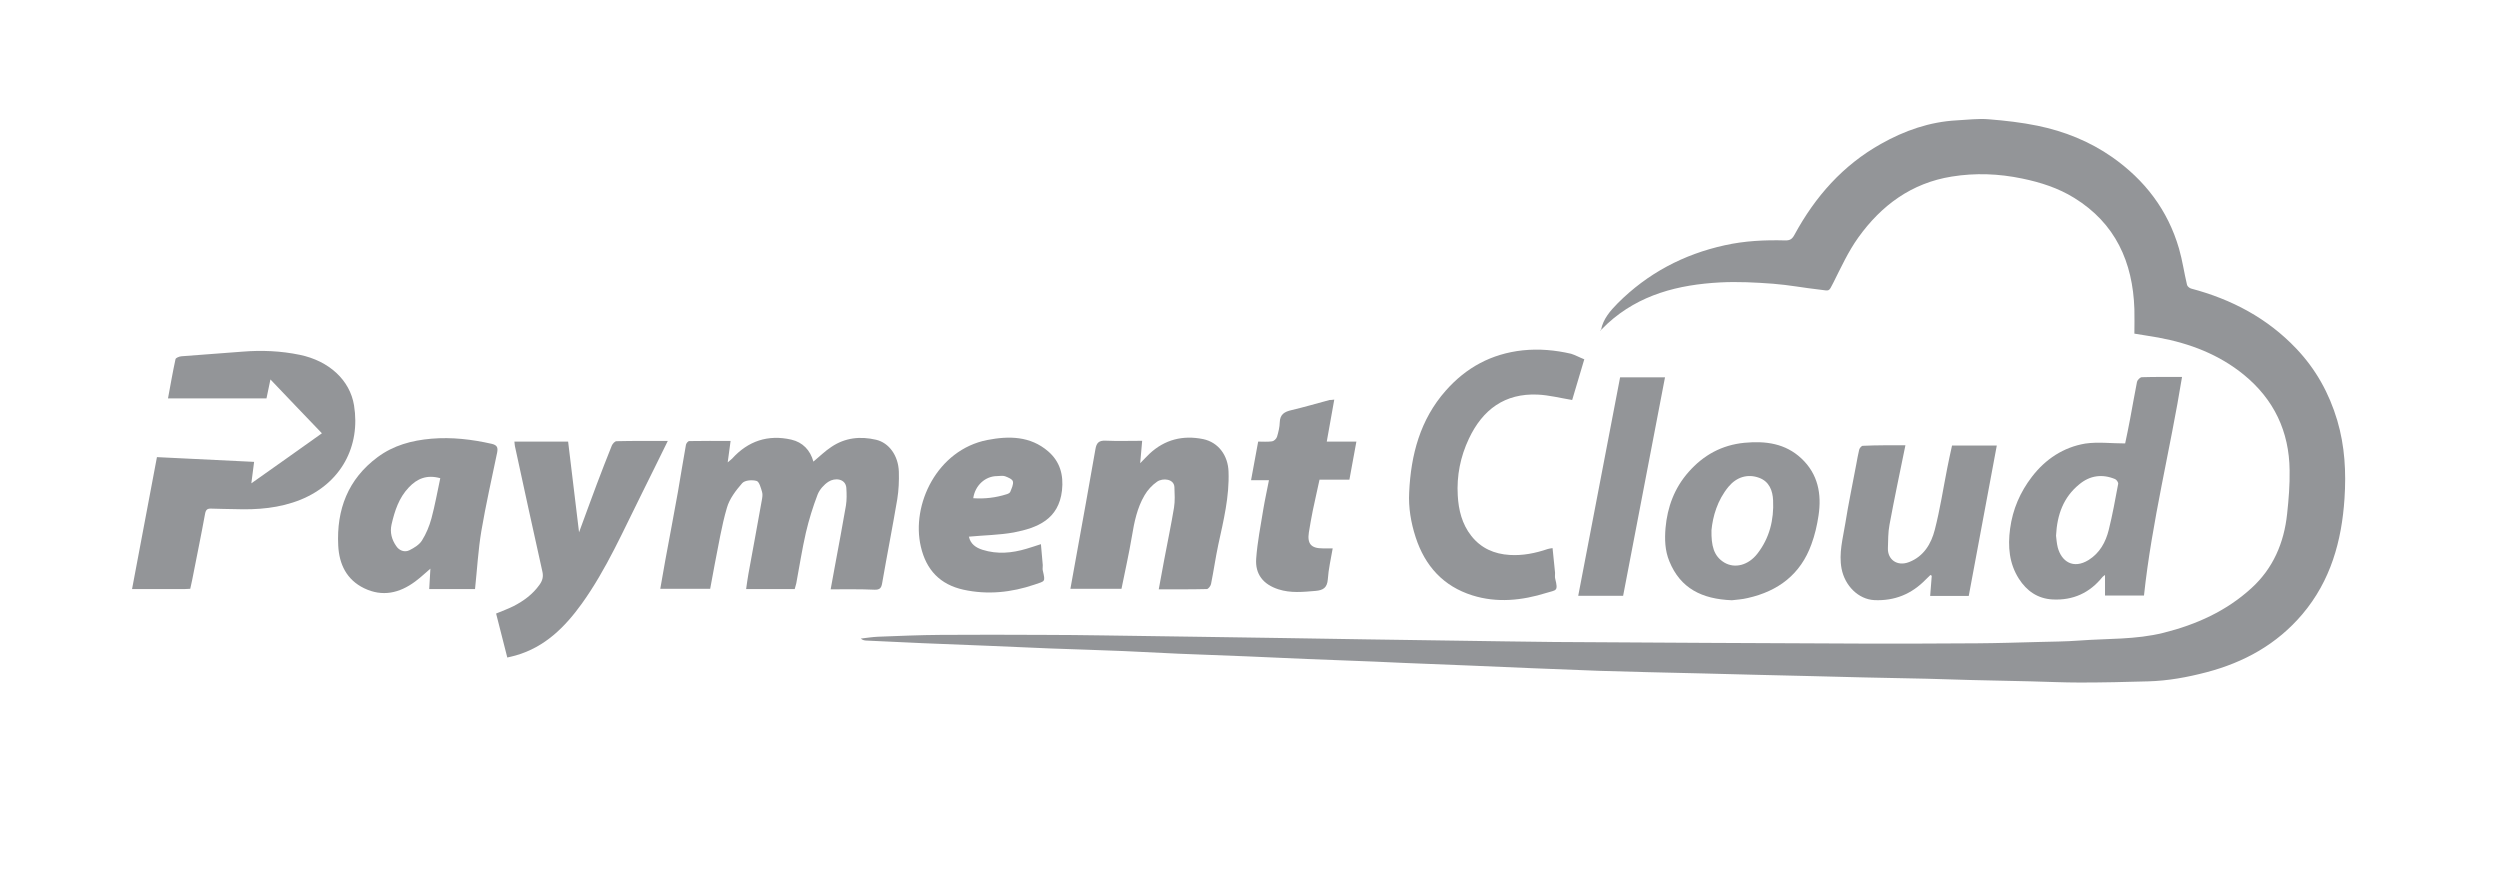
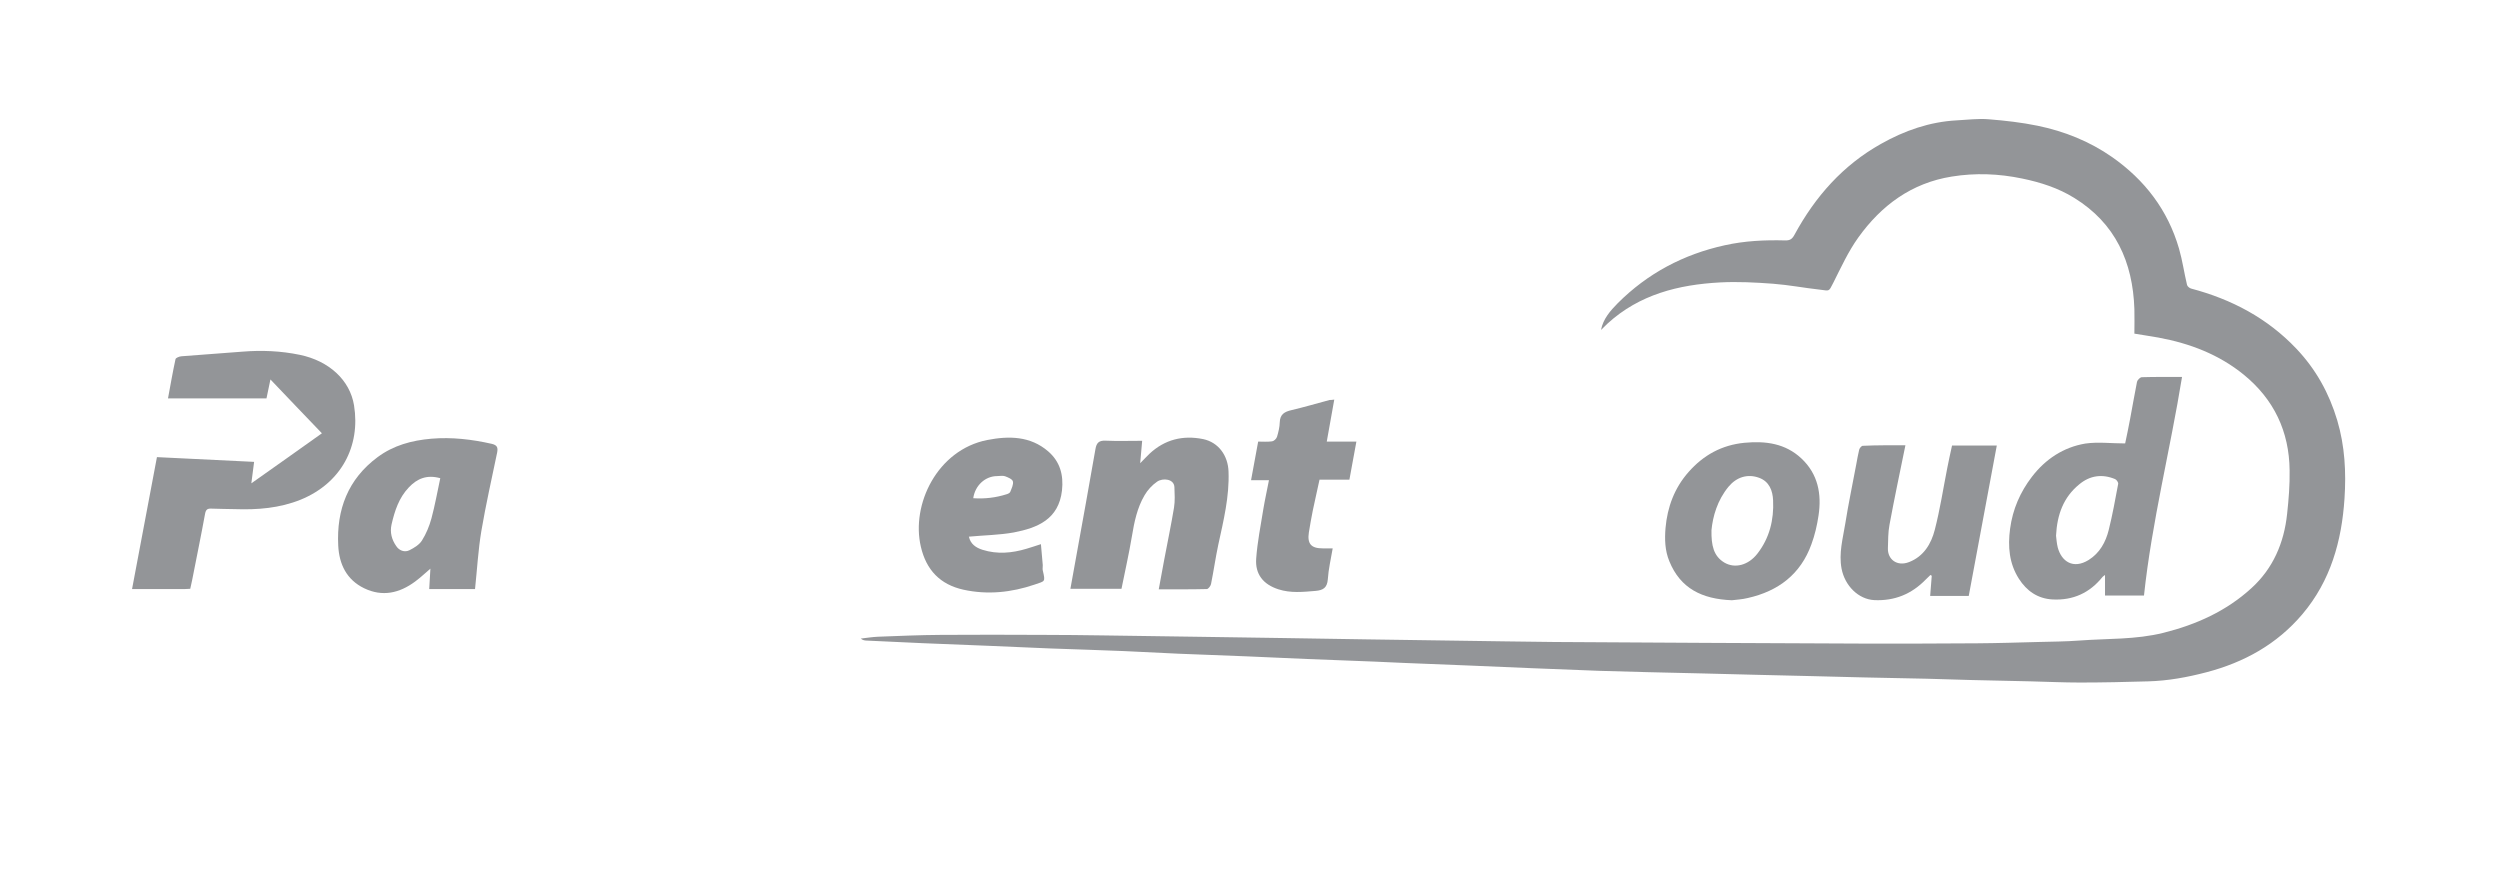
<svg xmlns="http://www.w3.org/2000/svg" enable-background="new 0 0 1898.8 661.9" viewBox="0 0 1898.8 661.9">
  <g fill="#939598">
    <path d="m1216 250.6c1.6-8.4 7.1-14.6 12.7-20.3 22.7-22.7 49.9-37.1 81.2-44 15.2-3.4 30.5-4.1 46-3.7 3.8.1 5.4-1.2 7.1-4.4 15.7-28.9 36.7-52.7 65.6-68.9 17.9-10.1 37-16.8 57.7-17.9 8.1-.4 16.3-1.5 24.3-.8 12.4 1 24.8 2.4 37 4.9 20.3 4.2 39.4 11.8 56.6 23.8 24.8 17.4 42.3 40.2 50.8 69.5 2.6 9 3.9 18.4 6.1 27.6.3 1.2 2 2.5 3.2 2.8 30.6 8.1 57.8 22.4 79.8 45.6 14.8 15.6 24.9 33.7 31.1 54.5 5.8 19.6 6.8 39.4 5.5 59.3-2.1 32.2-10.5 62.5-32 87.9-19.4 22.9-44.3 36.6-72.9 44.1-14.5 3.8-29.2 6.5-44.2 6.9-17.3.5-34.6.9-51.8.9-12.4 0-24.9-.6-37.3-.9-14.9-.4-29.9-.6-44.8-1-11.4-.3-22.9-.7-34.3-1-16.1-.4-32.2-.7-48.3-1-13.3-.3-26.5-.7-39.8-1-14.1-.3-28.2-.7-42.3-1-13.1-.3-26.2-.7-39.3-1-14.3-.3-28.5-.7-42.8-1-12.1-.3-24.2-.6-36.3-1-17-.6-34.1-1.3-51.1-2-15.7-.6-31.4-1.3-47.1-2-16.7-.7-33.4-1.3-50.1-2-7.4-.3-14.9-.7-22.3-1-17.2-.7-34.4-1.3-51.6-2-15.2-.6-30.4-1.4-45.6-2-17.2-.7-34.4-1.3-51.6-2-13.9-.6-27.7-1.4-41.6-2-18.7-.8-37.4-1.3-56.1-2-15.5-.6-31.1-1.3-46.6-2-16.7-.7-33.4-1.3-50.1-2-14.4-.6-28.7-1.3-43.1-2-1.3-.1-2.7-.4-3.9-1.5 4.3-.5 8.6-1.2 13-1.4 15.9-.6 31.8-1.3 47.8-1.4 26-.2 52-.1 78 0 15 0 30 .2 45 .4 23.2.3 46.5.7 69.7 1 22.4.3 44.9.7 67.3 1 20.9.3 41.9.7 62.8 1 23.1.3 46.2.7 69.3 1 24.6.3 49.2.8 73.8 1 77.2.5 154.5.9 231.7 1.2 29.8.1 59.7 0 89.5-.2 15.4-.1 30.9-.6 46.3-1 10.4-.3 20.9-.3 31.3-1.1 21.4-1.6 42.9-.6 64-5.9 24.8-6.2 47.7-16.5 66.7-33.9 16.5-15 24.8-34.5 27.1-56.4 1.2-11 2.1-22.1 1.9-33.1-.3-29.5-11.9-53.9-34.8-72.6-18.9-15.4-41-23.8-64.8-28.2-6-1.1-11.9-1.9-18.3-3 0-6.4.2-12.6 0-18.7-1.2-35.7-14.4-65.1-45.7-84.4-12.1-7.5-25.5-11.8-39.5-14.7-17.8-3.7-35.5-4.4-53.5-1.5-30.6 4.9-53.5 21.9-71 46.3-7.6 10.6-13.1 22.7-19 34.4-3.6 7.2-2.9 6-10.1 5.2-11.9-1.3-23.7-3.6-35.6-4.5-13.4-1-26.9-1.7-40.3-1-31.5 1.7-61.2 9.1-85.4 31.2-1.7 1.7-3.4 3.3-5 4.9-.1-.1 0 0 0 0z" />
-     <path d="m630.9 447.6c1.2-6.4 2.2-12.2 3.3-18 2.8-15.2 5.7-30.3 8.3-45.6.7-4.4.6-9 .3-13.5-.6-7.1-8.8-7.8-13.6-4.6-3.4 2.2-6.7 5.9-8.2 9.7-3.6 9.4-6.6 19.1-8.9 28.9-2.9 12.7-4.9 25.6-7.3 38.5-.3 1.4-.8 2.8-1.2 4.4-12.2 0-24.1 0-36.9 0 .6-3.9 1-7.6 1.7-11.3 3.4-18.7 6.9-37.4 10.2-56.1.4-2.1.8-4.5.2-6.4-.9-3-2.1-7.7-4.1-8.3-3.3-1-9-.6-11 1.7-4.8 5.5-9.7 11.9-11.6 18.7-4.1 13.9-6.3 28.4-9.2 42.6-1.2 6.1-2.3 12.3-3.5 18.9-12.3 0-24.7 0-37.9 0 1.3-7.4 2.5-14.5 3.8-21.6 3.2-17.3 6.5-34.7 9.6-52 2.1-11.9 3.9-23.9 6.1-35.8.2-1.1 1.6-2.8 2.5-2.8 10.3-.2 20.6-.1 31.4-.1-.7 5.4-1.4 10.2-2.2 16.3 1.7-1.5 2.6-2.1 3.3-2.8 12.2-13.5 27.3-18.5 45-14.5 8.7 2 14.4 8 16.8 16.7 4.6-3.8 8.8-8 13.7-11.2 10.4-7 21.9-8.2 33.9-5.4 9.8 2.3 16.9 12 17.3 24.3.2 6.9-.1 14-1.2 20.8-3.6 21.3-7.8 42.6-11.5 63.9-.6 3.6-1.8 5-5.7 4.9-11-.5-21.9-.3-33.4-.3z" />
    <path d="m244.5 329.1c-13.4-14-26.3-27.4-39.1-40.9-.9 4.2-1.9 9-3 14.4-24.8 0-49.4 0-74.8 0 1.9-10.3 3.6-20.1 5.7-29.8.2-1 2.9-2.1 4.5-2.2 15.4-1.3 30.8-2.2 46.2-3.5 14.7-1.2 29.2-.6 43.7 2.4 22.2 4.6 38.1 19.2 41.2 38.4 5 31-9.7 59-40.5 71.6-16.1 6.5-32.9 7.8-50 7.2-6-.2-12-.1-18-.4-2.9-.1-4 .8-4.6 3.7-3.1 17-6.6 33.9-9.9 50.8-.4 2.1-.9 4.2-1.4 6.4-1.5.1-2.8.2-4.1.2-13 0-25.9 0-40.1 0 6.3-33.6 12.6-66.6 18.9-100.2 24.7 1.2 49.1 2.4 73.8 3.6-.7 5.2-1.3 10.1-2.1 16.3 18.2-12.8 35.6-25.2 53.6-38z" />
    <path d="m1614.1 336.8c1.2-5.7 2.6-12.3 3.8-18.8 1.8-9.3 3.3-18.7 5.2-28 .3-1.4 2.3-3.4 3.6-3.5 10.1-.3 20.3-.2 30.6-.2-9 55.6-22.9 109.9-28.9 166-9.7 0-19.5 0-29.6 0 0-5.2 0-10.1 0-15.6-.8.7-1.5 1-1.9 1.5-9.7 12.1-22.3 17.9-37.9 17.1-11.4-.6-19.7-6.5-25.6-15.7-7.4-11.6-8.5-24.4-6.7-38 2-14.9 7.7-27.9 16.6-39.5 10.3-13.4 23.9-22.4 40.5-25.2 9.7-1.4 19.7-.1 30.3-.1zm-52.5 70.1c.3 2.4.5 5.7 1.3 8.9 2.8 10.6 11.7 16.8 23.5 9.5 8.4-5.3 12.9-13.5 15.2-22.7 2.9-11.6 5-23.3 7.2-35.1.2-1.1-1.2-3.1-2.3-3.6-9.8-4.1-19.2-2.8-27.3 4-12 9.8-16.8 23-17.6 39z" />
-     <path d="m1203.3 272.9c-3.3 11-6.4 21.5-9.2 30.9-9.1-1.5-17.6-3.7-26.2-4.1-25-1.1-41.8 11.4-52.2 33.4-6.5 13.7-9.4 28.3-8.5 43.3.6 10.9 3.2 21.6 10.2 30.5 7.4 9.5 17.5 13.9 29.3 14.6 9.9.6 19.4-1.3 28.8-4.5.9-.3 1.9-.4 3.7-.7.7 6.4 1.3 12.5 1.9 18.7.1 1.5-.3 3.1.1 4.5 2.5 9.9.7 8.5-6.6 10.8-18.5 5.8-37.6 7.8-56.3 1.9-22-6.9-36-22.3-43.1-44.2-3.6-11.1-5.5-22.5-4.9-34 1.3-28.5 8.3-55.2 27.7-77.2 15.5-17.6 34.7-28.1 58.5-30.7 12.6-1.3 24.7-.2 36.8 2.6 3.2 1 6.4 2.8 10 4.2z" />
    <path d="m360.8 447.4c-11 0-22.4 0-34.8 0 .3-5.7.7-11.3.9-15.5-3.4 2.9-7.3 6.6-11.6 9.8-11.9 8.8-24.8 11.8-38.7 5.1-13.4-6.5-19-18.3-19.7-32.4-1.4-27.3 7.4-50.5 29.9-67.2 12-8.9 25.8-12.7 40.9-14 15.6-1.3 30.7.5 45.8 3.9 4.2 1 4.8 2.9 4.1 6.6-4.1 19.8-8.6 39.6-12 59.6-2.4 14.4-3.2 29-4.8 44.1zm-26.4-84.2c-10.1-2.8-17.5.2-23.9 7-7.5 7.9-10.7 17.7-13.1 28.1-1.4 6.2.2 11.6 3.5 16.4 2.2 3.4 6.3 5.1 10.1 3.2 3.6-1.8 7.5-4.2 9.5-7.4 3.2-5.1 5.6-10.9 7.2-16.8 2.7-10 4.5-20.3 6.7-30.5z" />
-     <path d="m507.2 334.9c-6.8 13.7-12.9 26.4-19.3 39.1-14.4 28.7-27.2 58.3-46 84.5-12.9 17.9-28.1 33-50.1 39.3-2 .6-4.1 1-6.5 1.6-2.9-11.3-5.6-22.2-8.5-33.4 4.5-1.9 9-3.5 13.2-5.6 7.8-4 14.7-9.1 19.8-16.3 2.2-3.1 3.1-6.1 2.1-10.2-7.1-31.6-13.9-63.3-20.8-95-.2-.9-.2-1.9-.4-3.5h40.8c2.7 22.4 5.4 45.1 8.3 68.9 4.8-13 9.1-24.9 13.5-36.6 3.7-9.8 7.5-19.6 11.4-29.3.6-1.4 2.3-3.3 3.6-3.3 12.7-.3 25.3-.2 38.9-.2z" />
    <path d="m867.5 334.8c-.5 5.9-1 10.9-1.5 17 2.8-2.8 4.9-5.1 7.1-7.2 11.6-10.8 25.3-14.2 40.7-11.1 11.8 2.5 18.9 12.6 19.3 24.7.7 19-3.8 37.2-7.8 55.6-2.1 9.9-3.5 19.9-5.5 29.8-.3 1.5-2.1 3.8-3.2 3.8-12 .3-23.9.2-36.5.2 1.4-7.7 2.7-15 4.1-22.2 2.5-13.3 5.3-26.6 7.5-39.9.8-5 .5-10.3.3-15.5-.3-6.4-8.8-7.1-13.1-4.2-3.8 2.6-7.3 6.4-9.6 10.4-5.6 9.5-7.8 20.3-9.6 31.2-2.2 13.2-5.2 26.3-7.9 39.8-12.7 0-25.4 0-38.8 0 1.4-8 2.9-15.9 4.3-23.8 4.9-27.4 10-54.8 14.7-82.2.8-4.8 2.6-6.7 7.6-6.5 9.1.4 18.3.1 27.9.1z" />
    <path d="m735.9 407.6c1.2 5.6 5.3 8.4 10.4 10 11.2 3.5 22.3 2.5 33.3-.8 3.5-1 6.9-2.2 11-3.5.5 5.5 1 10.7 1.4 15.9.1 1.3-.3 2.7 0 4 2.1 9.1 1.8 8-6.2 10.8-17.6 6-35.7 7.9-54 3.9-17.7-3.9-28.3-14.9-32.4-32.7-7.5-32.1 12.5-73.5 50.4-81 16.4-3.2 32.7-3.1 46.3 8.6 9 7.8 11.8 17.9 10.5 29.7-2.5 22-18.6 28.4-36.6 31.9-11.1 2-22.5 2.1-34.1 3.2zm3.3-29.2c8.7.6 17.1-.4 25.3-3 1.1-.3 2.5-1 2.8-1.8 1-2.6 2.6-5.6 2-8-.4-1.7-3.8-3.1-6-3.9-1.8-.6-3.9-.1-5.9-.1-9 0-16.8 7-18.2 16.8z" />
    <path d="m1315.4 455.9c-22.8-.9-39.1-9-47.5-29.6-3.4-8.2-3.6-16.8-2.9-25.3 1.4-15.9 6.8-30.4 17.5-42.5 11.3-12.8 25.1-20.5 42.5-22.2 16.2-1.5 31 .5 43.2 11.9 12.6 11.8 15.5 27 13 43.4-1.1 7.4-2.8 14.8-5.4 21.8-8.2 22.8-25.2 35.6-48.3 40.8-4.4 1.1-9.1 1.3-12.1 1.7zm-15.5-53.2c-.2 11.6 1.6 19.7 9.8 24.6 8 4.7 18.2 2 25-6.7 9.3-11.9 12.7-25.8 12-40.6-.3-7.3-2.9-14.3-10.6-17.1-8.7-3.2-17.1-.6-23.2 6.7-8.6 10.4-12 22.7-13 33.1z" />
    <path d="m1447.2 338.2c-4.2 20.6-8.4 40.4-12.1 60.4-1.1 5.8-1 11.9-1.2 17.8-.3 8.4 6.9 14.1 16.1 10.5 11.1-4.3 16.8-13.9 19.5-24.5 4-15.5 6.4-31.3 9.5-47 1.1-5.6 2.3-11.1 3.6-17h34c-7.1 38.1-14.2 76-21.3 114.2-9.4 0-19.1 0-29.3 0 .4-5.3.8-10.3 1.2-15.3-.3-.2-.7-.4-1-.6-1.2 1.2-2.4 2.3-3.6 3.5-10.7 11-23.6 16.3-39 15.6-12.1-.6-22.4-10.9-24.9-23.9-2.2-11.8 1-22.9 2.8-34.1 2.4-15.2 5.6-30.2 8.4-45.3.7-3.7 1.3-7.4 2.2-11 .3-1.2 1.8-2.9 2.7-2.9 10.7-.5 21.3-.4 32.4-.4z" />
    <path d="m1013.4 303.5c-1.9 10.7-3.7 20.9-5.7 31.9h22.5c-1.9 10.1-3.6 19.3-5.3 28.9-7.5 0-14.8 0-22.7 0-1.7 8-3.5 15.7-5.1 23.4-1.1 5.5-2.1 11.1-3 16.7-1.3 8.6 1.7 12.1 10.5 12.1h7.6c-1.4 8.2-3.2 15.8-3.7 23.5-.5 6.4-3.5 8.3-9.3 8.8-9.5.8-18.9 1.8-28.2-1.2-11.5-3.7-17.8-11.4-16.9-23.4.9-12.5 3.4-24.9 5.4-37.4 1.2-7.2 2.8-14.3 4.3-22.1-4.4 0-8.6 0-13.6 0 1.8-10 3.6-19.3 5.4-29.3 3.4 0 7.1.3 10.6-.2 1.4-.2 3.2-1.9 3.7-3.4 1.1-3.6 2-7.4 2.1-11.1.2-6.1 3.7-8 8.9-9.2 9.7-2.3 19.3-5.1 28.9-7.7.8 0 1.7 0 3.6-.3z" />
-     <path d="m1198.7 452.5c10.6-55.6 21.2-110.6 31.8-165.9h34.1c-10.6 55.3-21.2 110.4-31.8 165.9-11.2 0-22.3 0-34.1 0z" />
-     <path d="m1215.9 250.5c-.1.2-.3.5-.4.7-.1-.2-.2-.4-.2-.6.2 0 .4 0 .6-.1.1.1 0 0 0 0z" />
  </g>
</svg>